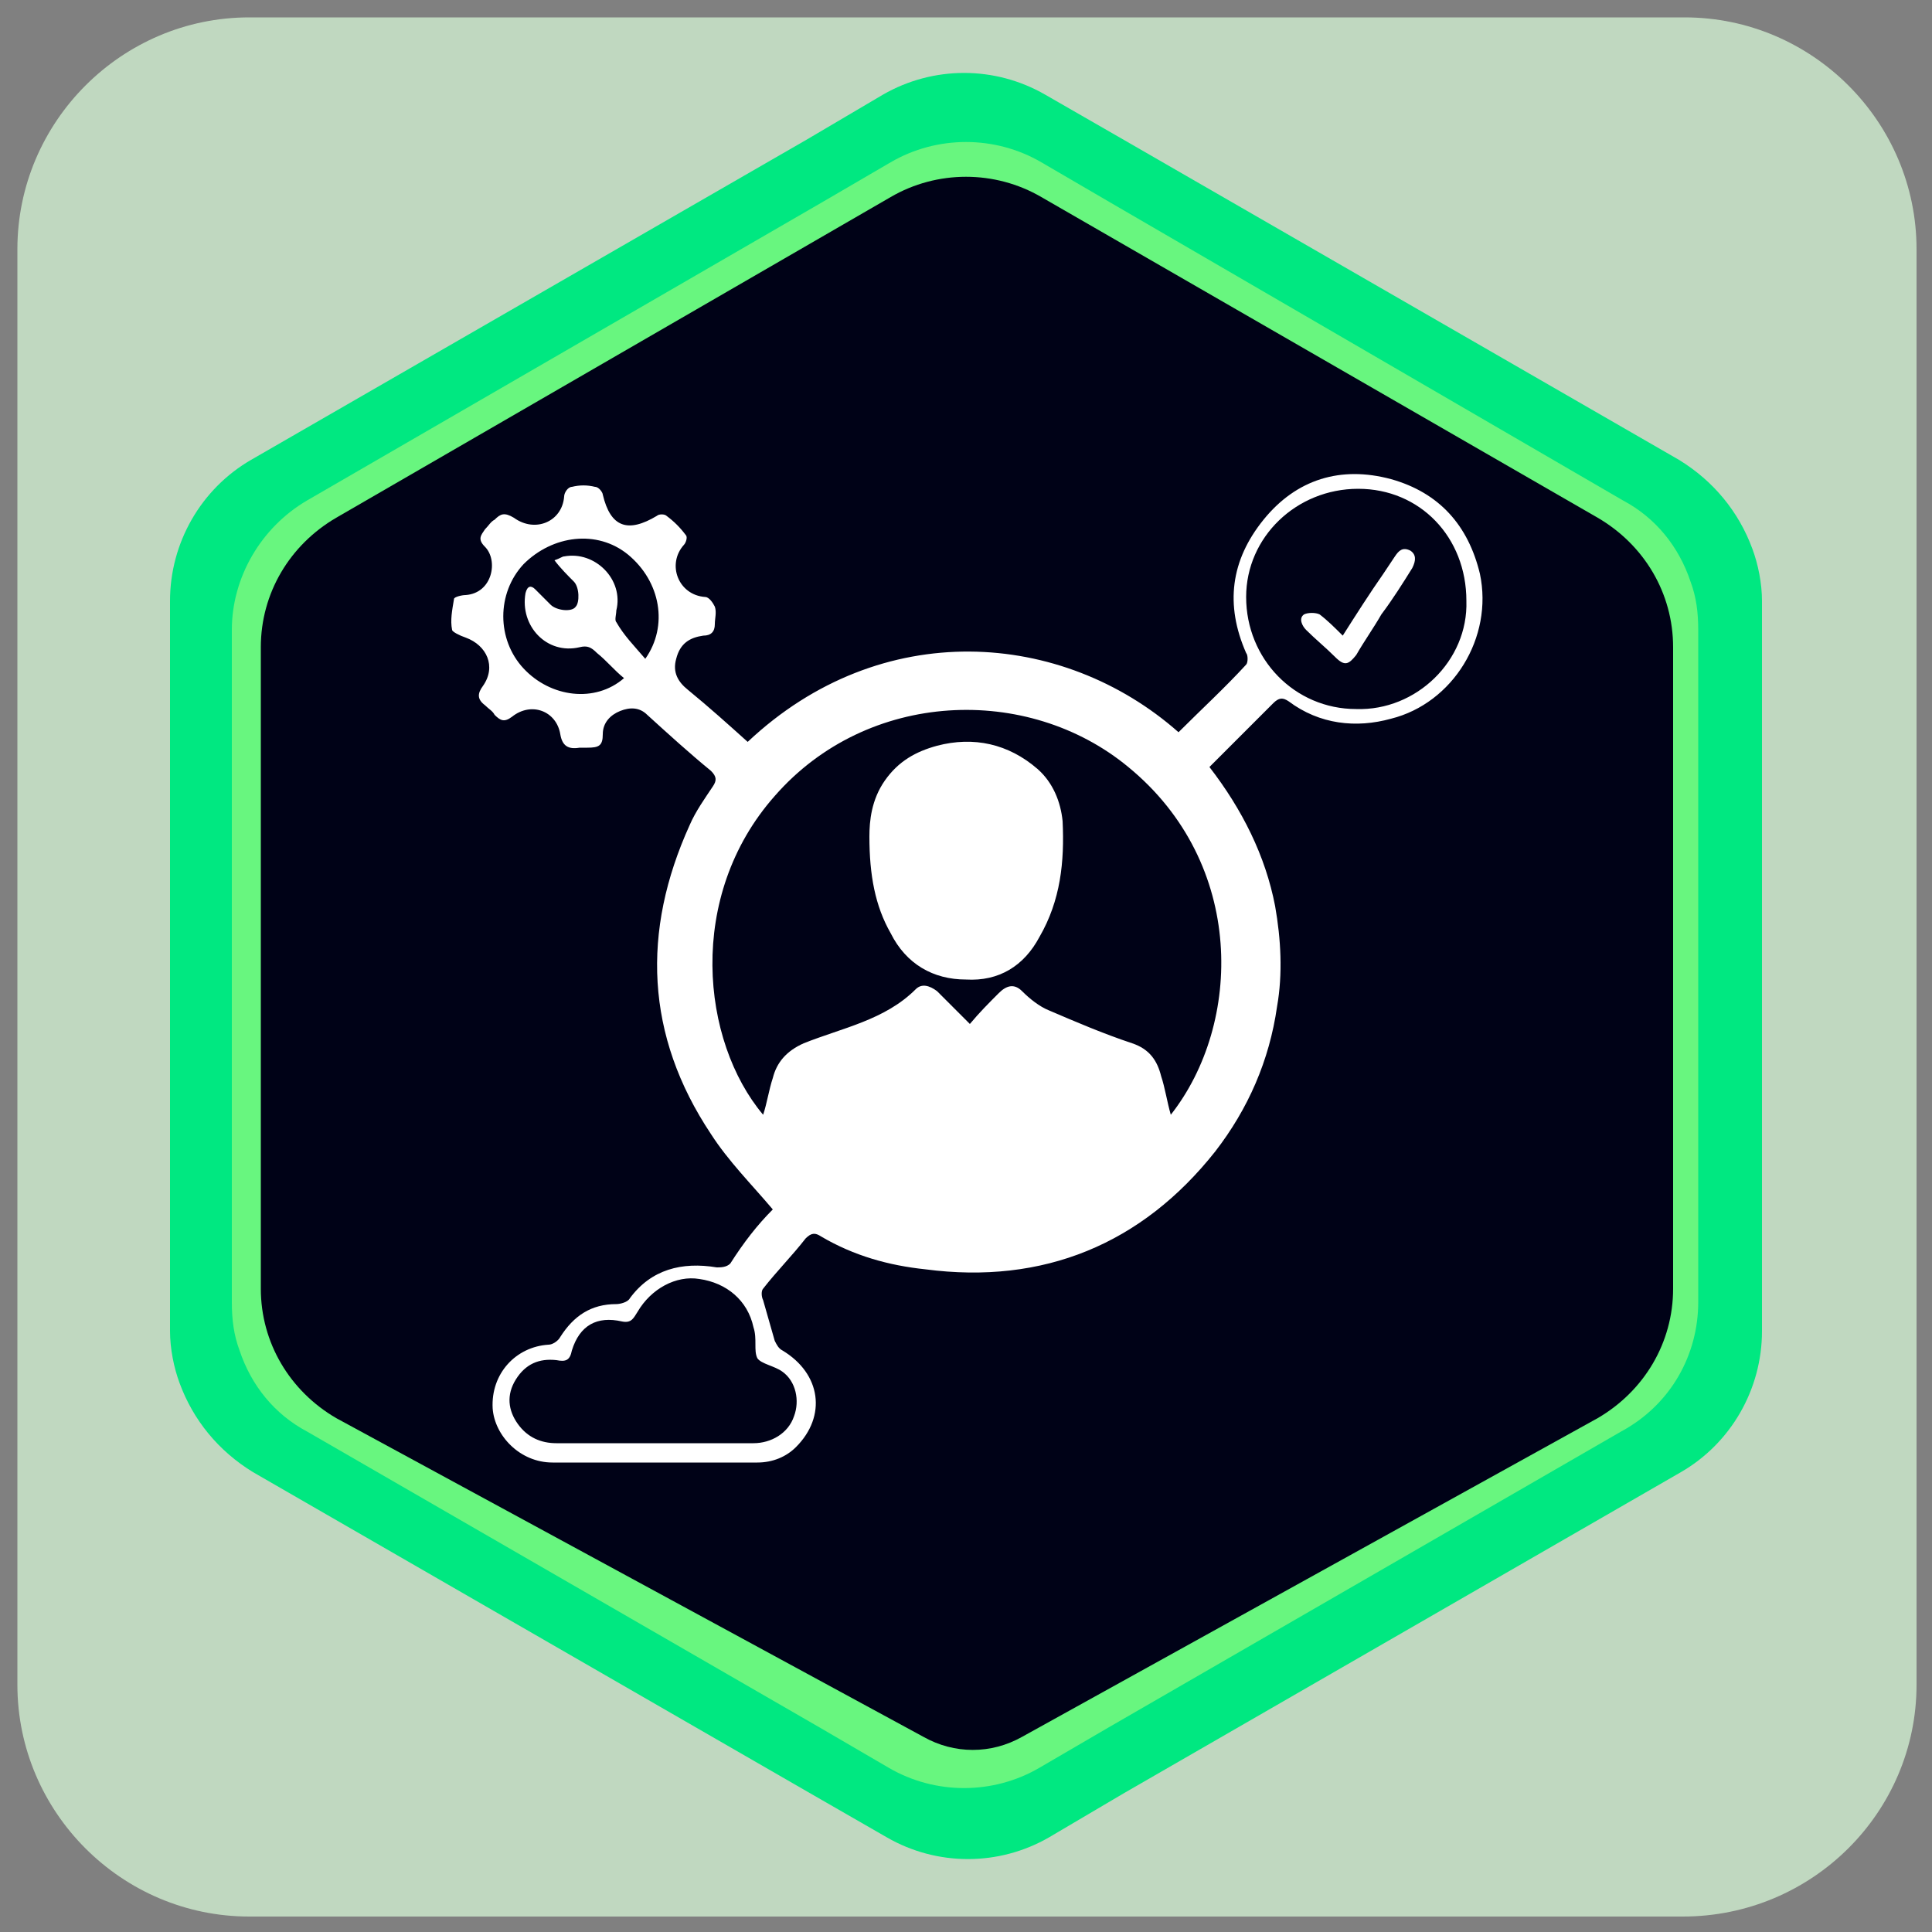
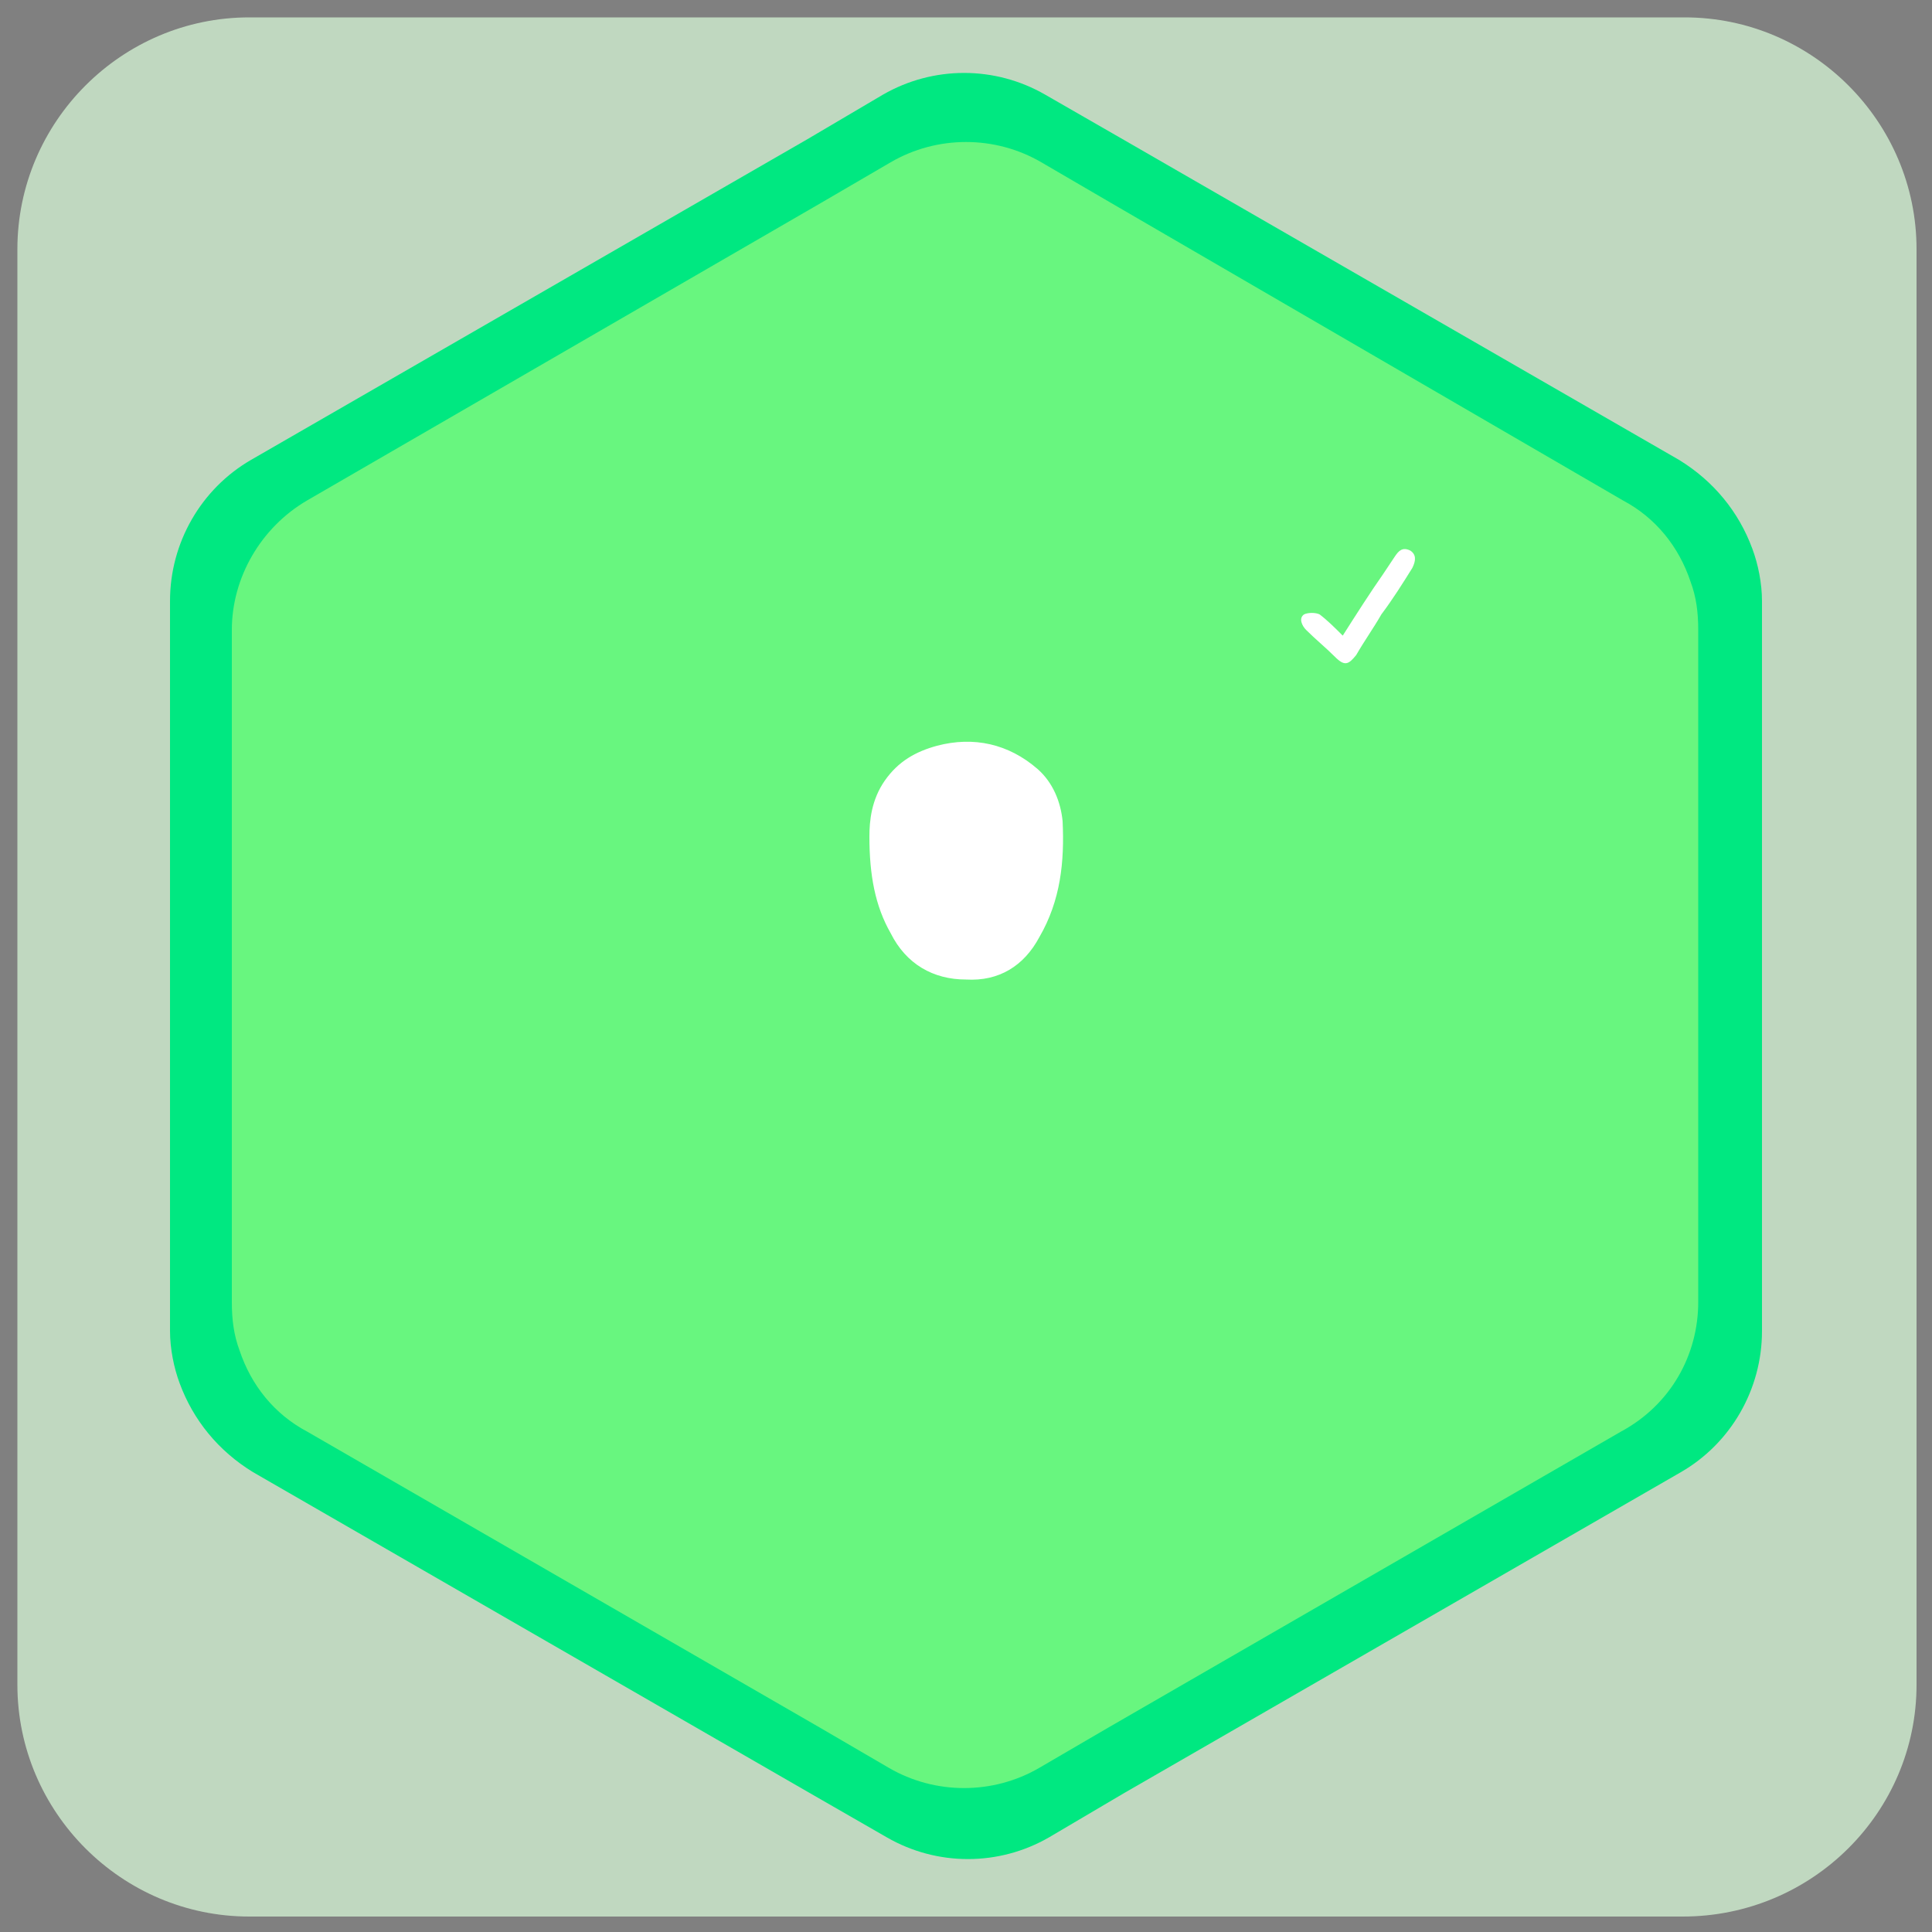
<svg xmlns="http://www.w3.org/2000/svg" id="Capa_1" x="0px" y="0px" viewBox="0 0 100 100" style="enable-background:new 0 0 100 100;" xml:space="preserve">
  <rect x="0" y="0" width="100" height="100" fill="#808080" stroke="none" />
  <style type="text/css">	.st0{fill:#C0D8C0;}	.st1{fill:url(#SVGID_1_);}	.st2{opacity:0.6;fill:#ADFF7D;enable-background:new    ;}	.st3{fill:#000217;}	.st4{fill:#FFFFFF;}</style>
  <g>
    <g>
      <path class="st0" d="M87.1,99.2H12.9c-6.6,0-12-5.4-12-12V12.9c0-6.6,5.4-12,12-12h74.3c6.6,0,12,5.4,12,12v74.3   C99.2,93.8,93.8,99.2,87.1,99.2z" />
      <linearGradient id="SVGID_1_" gradientUnits="userSpaceOnUse" x1="8.8" y1="49.89" x2="91.2" y2="49.89" gradientTransform="matrix(1 0 0 -1 0 99.89)">
        <stop offset="0" style="stop-color:#00E881" />
        <stop offset="1" style="stop-color:#00E881" />
      </linearGradient>
      <path class="st1" d="M91.2,68.9v-0.3V31.1c0-0.9-0.2-1.9-0.5-2.7c-0.7-1.9-2-3.5-3.8-4.6L58.1,7.2l0,0l-4-2.3   c-2.6-1.5-5.8-1.5-8.4,0l-3.9,2.3l0,0L13,23.8c-2.6,1.5-4.2,4.3-4.2,7.3l0,0l0,0v0.3v37.5c0,0.9,0.2,1.9,0.5,2.7   c0.7,1.9,2,3.5,3.8,4.6l28.8,16.6l0,0l4,2.3c2.6,1.5,5.8,1.5,8.4,0l3.9-2.3l0,0L87,76.2C89.6,74.7,91.2,71.9,91.2,68.9L91.2,68.9   L91.2,68.9z" />
      <path class="st2" d="M87.9,67.4v-0.3V32.6c0-0.9-0.1-1.7-0.4-2.5c-0.6-1.8-1.8-3.3-3.5-4.2L57.5,10.5l0,0l-3.6-2.1   c-2.4-1.4-5.4-1.4-7.8,0l-3.6,2.1l0,0L15.9,25.9c-2.4,1.4-3.9,4-3.9,6.7l0,0l0,0v0.3v34.5c0,0.9,0.1,1.7,0.4,2.5   c0.6,1.8,1.8,3.3,3.5,4.2l26.5,15.3l0,0l3.6,2.1c2.4,1.4,5.4,1.4,7.8,0l3.6-2.1l0,0l26.5-15.3C86.5,72.7,87.9,70.1,87.9,67.4   L87.9,67.4L87.9,67.4z" />
      <g>
-         <path class="st3" d="M13.5,33.5c0-2.8,1.5-5.3,3.9-6.7l28.7-16.6c2.4-1.4,5.4-1.4,7.8,0l28.8,16.6c2.4,1.4,3.9,3.9,3.9,6.7v33.2    c0,2.8-1.5,5.3-3.9,6.7L52.9,89.9c-1.6,0.9-3.5,0.9-5.1,0L17.4,73.4c-2.4-1.4-3.9-3.9-3.9-6.7V33.5z" />
-       </g>
+         </g>
    </g>
  </g>
  <g id="_x30_DWr0F_00000103984048390135942680000010920719668641311414_">
    <g>
-       <path class="st4" d="M40,62.6c-1.1-1.3-2.3-2.5-3.2-3.9c-3.4-5.1-3.6-10.5-1.1-16c0.3-0.7,0.8-1.4,1.2-2c0.2-0.3,0.2-0.5-0.1-0.8   C35.7,39,34.6,38,33.5,37c-0.4-0.4-0.9-0.4-1.4-0.2c-0.5,0.2-0.9,0.6-0.9,1.2c0,0.6-0.2,0.7-0.8,0.7c-0.1,0-0.3,0-0.4,0   c-0.6,0.1-0.9-0.1-1-0.7c-0.2-1.2-1.5-1.7-2.5-0.9c-0.4,0.3-0.6,0.2-0.9-0.1c-0.1-0.2-0.3-0.3-0.5-0.5c-0.4-0.3-0.4-0.6-0.1-1   c0.7-1,0.2-2.1-0.9-2.5c-0.3-0.1-0.7-0.3-0.7-0.4c-0.1-0.5,0-1,0.1-1.6c0-0.1,0.4-0.2,0.6-0.2c1.4-0.1,1.7-1.8,1-2.5   c-0.4-0.4-0.2-0.6,0-0.9c0.2-0.2,0.3-0.4,0.5-0.5c0.3-0.3,0.5-0.4,1-0.1c1.1,0.8,2.5,0.2,2.6-1.1c0-0.2,0.2-0.5,0.4-0.5   c0.4-0.1,0.8-0.1,1.2,0c0.2,0,0.4,0.3,0.4,0.4c0.4,1.7,1.3,2,2.8,1.1c0.1-0.1,0.4-0.1,0.5,0c0.4,0.3,0.7,0.6,1,1   c0.1,0.1,0,0.4-0.1,0.5c-0.9,1-0.3,2.6,1.1,2.7c0.2,0,0.4,0.3,0.5,0.5c0.1,0.3,0,0.6,0,0.9c0,0.4-0.2,0.6-0.6,0.6   c-0.7,0.1-1.2,0.4-1.4,1.2c-0.2,0.7,0.1,1.2,0.6,1.6c1.1,0.9,2.1,1.8,3.1,2.7c6.9-6.5,16.3-5.8,22.3-0.5c1.2-1.2,2.4-2.3,3.5-3.5   c0.1-0.1,0.1-0.5,0-0.6c-1.1-2.5-0.8-4.8,0.9-6.9c1.7-2.1,4-2.8,6.6-2.1c2.5,0.7,4,2.4,4.6,4.9c0.7,3.3-1.4,6.7-4.6,7.5   c-1.8,0.5-3.7,0.3-5.3-0.9c-0.3-0.2-0.5-0.2-0.8,0.1c-1.1,1.1-2.2,2.2-3.3,3.3c1.7,2.2,2.9,4.6,3.4,7.2c0.3,1.7,0.4,3.5,0.1,5.2   c-0.4,2.8-1.5,5.3-3.2,7.5c-3.8,4.8-8.9,6.9-15,6.1C46,65.5,44.2,65,42.5,64c-0.3-0.2-0.5-0.2-0.8,0.1c-0.7,0.9-1.5,1.7-2.2,2.6   c-0.1,0.1-0.1,0.4,0,0.6c0.2,0.7,0.4,1.4,0.6,2.1c0.1,0.2,0.2,0.4,0.4,0.5c2,1.2,2.3,3.4,0.7,5c-0.5,0.5-1.2,0.8-2,0.8   c-3.5,0-7.1,0-10.6,0c-1.7,0-3-1.4-3.1-2.8c-0.1-1.8,1.2-3.2,2.9-3.3c0.2,0,0.5-0.2,0.6-0.4c0.7-1.1,1.6-1.7,2.9-1.7   c0.2,0,0.6-0.1,0.7-0.3c1.1-1.5,2.7-1.9,4.5-1.6c0.2,0,0.5,0,0.7-0.2C38.5,64.3,39.2,63.4,40,62.6z M60.6,57.7   c3.7-4.7,3.9-13-2.2-18c-5.2-4.3-13.5-4-18.3,1.5c-4.6,5.2-3.8,12.7-0.6,16.5c0.2-0.6,0.3-1.3,0.5-1.9c0.2-0.8,0.7-1.4,1.6-1.8   c2-0.8,4.2-1.2,5.8-2.8c0.3-0.3,0.7-0.2,1.1,0.1c0.5,0.5,1.1,1.1,1.7,1.7c0.5-0.6,1-1.1,1.5-1.6c0.4-0.4,0.8-0.5,1.2-0.1   c0.4,0.4,0.9,0.8,1.4,1c1.4,0.6,2.8,1.2,4.3,1.7c0.9,0.3,1.3,0.9,1.5,1.7C60.3,56.3,60.4,57,60.6,57.7z M75.9,31.1   c0-3.3-2.4-5.8-5.6-5.8c-3.2,0-5.8,2.5-5.8,5.6c0,3.2,2.5,5.8,5.7,5.8C73.3,36.8,76,34.2,75.9,31.1z M37.3,74.7   C37.3,74.7,37.3,74.7,37.3,74.7c0.6,0,1.1,0,1.7,0c0.9,0,1.8-0.5,2.1-1.4c0.3-0.8,0.1-1.8-0.6-2.3c-0.4-0.3-1.1-0.4-1.3-0.7   c-0.2-0.4,0-1-0.2-1.6c-0.3-1.4-1.4-2.3-2.8-2.5c-1.2-0.2-2.5,0.5-3.2,1.7c-0.2,0.3-0.3,0.6-0.8,0.5c-1.3-0.3-2.2,0.2-2.6,1.5   c-0.1,0.5-0.3,0.6-0.8,0.5c-0.9-0.1-1.6,0.2-2.1,1c-0.5,0.8-0.4,1.6,0.1,2.3c0.5,0.7,1.2,1,2,1c0.9,0,1.8,0,2.8,0   C33.5,74.7,35.4,74.7,37.3,74.7z M33.4,34.1c1.2-1.7,0.8-4-0.9-5.4c-1.6-1.3-3.9-1-5.4,0.5c-1.4,1.5-1.4,3.9,0,5.4   c1.4,1.5,3.7,1.8,5.2,0.5c-0.5-0.4-0.9-0.9-1.4-1.3c-0.3-0.3-0.5-0.4-0.9-0.3c-1.7,0.4-3.1-1.1-2.8-2.8c0.1-0.4,0.3-0.4,0.5-0.2   c0.3,0.3,0.5,0.5,0.8,0.8c0.3,0.3,1.1,0.4,1.3,0.1c0.2-0.2,0.2-1-0.1-1.3c-0.3-0.3-0.7-0.7-1-1.1c0.3-0.1,0.4-0.2,0.5-0.2   c1.6-0.3,3.1,1.2,2.7,2.8c0,0.2-0.1,0.5,0,0.6C32.3,32.9,32.8,33.4,33.4,34.1z" />
      <path class="st4" d="M45,43.3c0-0.8,0.1-1.9,0.8-2.9c0.7-1,1.6-1.5,2.7-1.8c1.9-0.5,3.7-0.1,5.2,1.2c0.8,0.7,1.2,1.7,1.3,2.7   c0.1,2.1-0.1,4.1-1.2,6C53,50,51.7,50.8,50,50.7c-1.7,0-3.1-0.8-3.9-2.4C45.3,46.9,45,45.3,45,43.3z" />
      <path class="st4" d="M69.5,32.9c0.7-1.1,1.4-2.2,2.1-3.2c0.2-0.3,0.4-0.6,0.6-0.9c0.2-0.3,0.4-0.5,0.8-0.3   c0.3,0.2,0.3,0.5,0.1,0.9c-0.5,0.8-1,1.6-1.6,2.4c-0.4,0.7-0.9,1.4-1.3,2.1c-0.4,0.5-0.6,0.6-1.1,0.1c-0.5-0.5-1-0.9-1.5-1.4   c-0.2-0.2-0.4-0.6-0.1-0.8c0.2-0.1,0.6-0.1,0.8,0C68.7,32.1,69.1,32.5,69.5,32.9z" />
    </g>
  </g>
</svg>